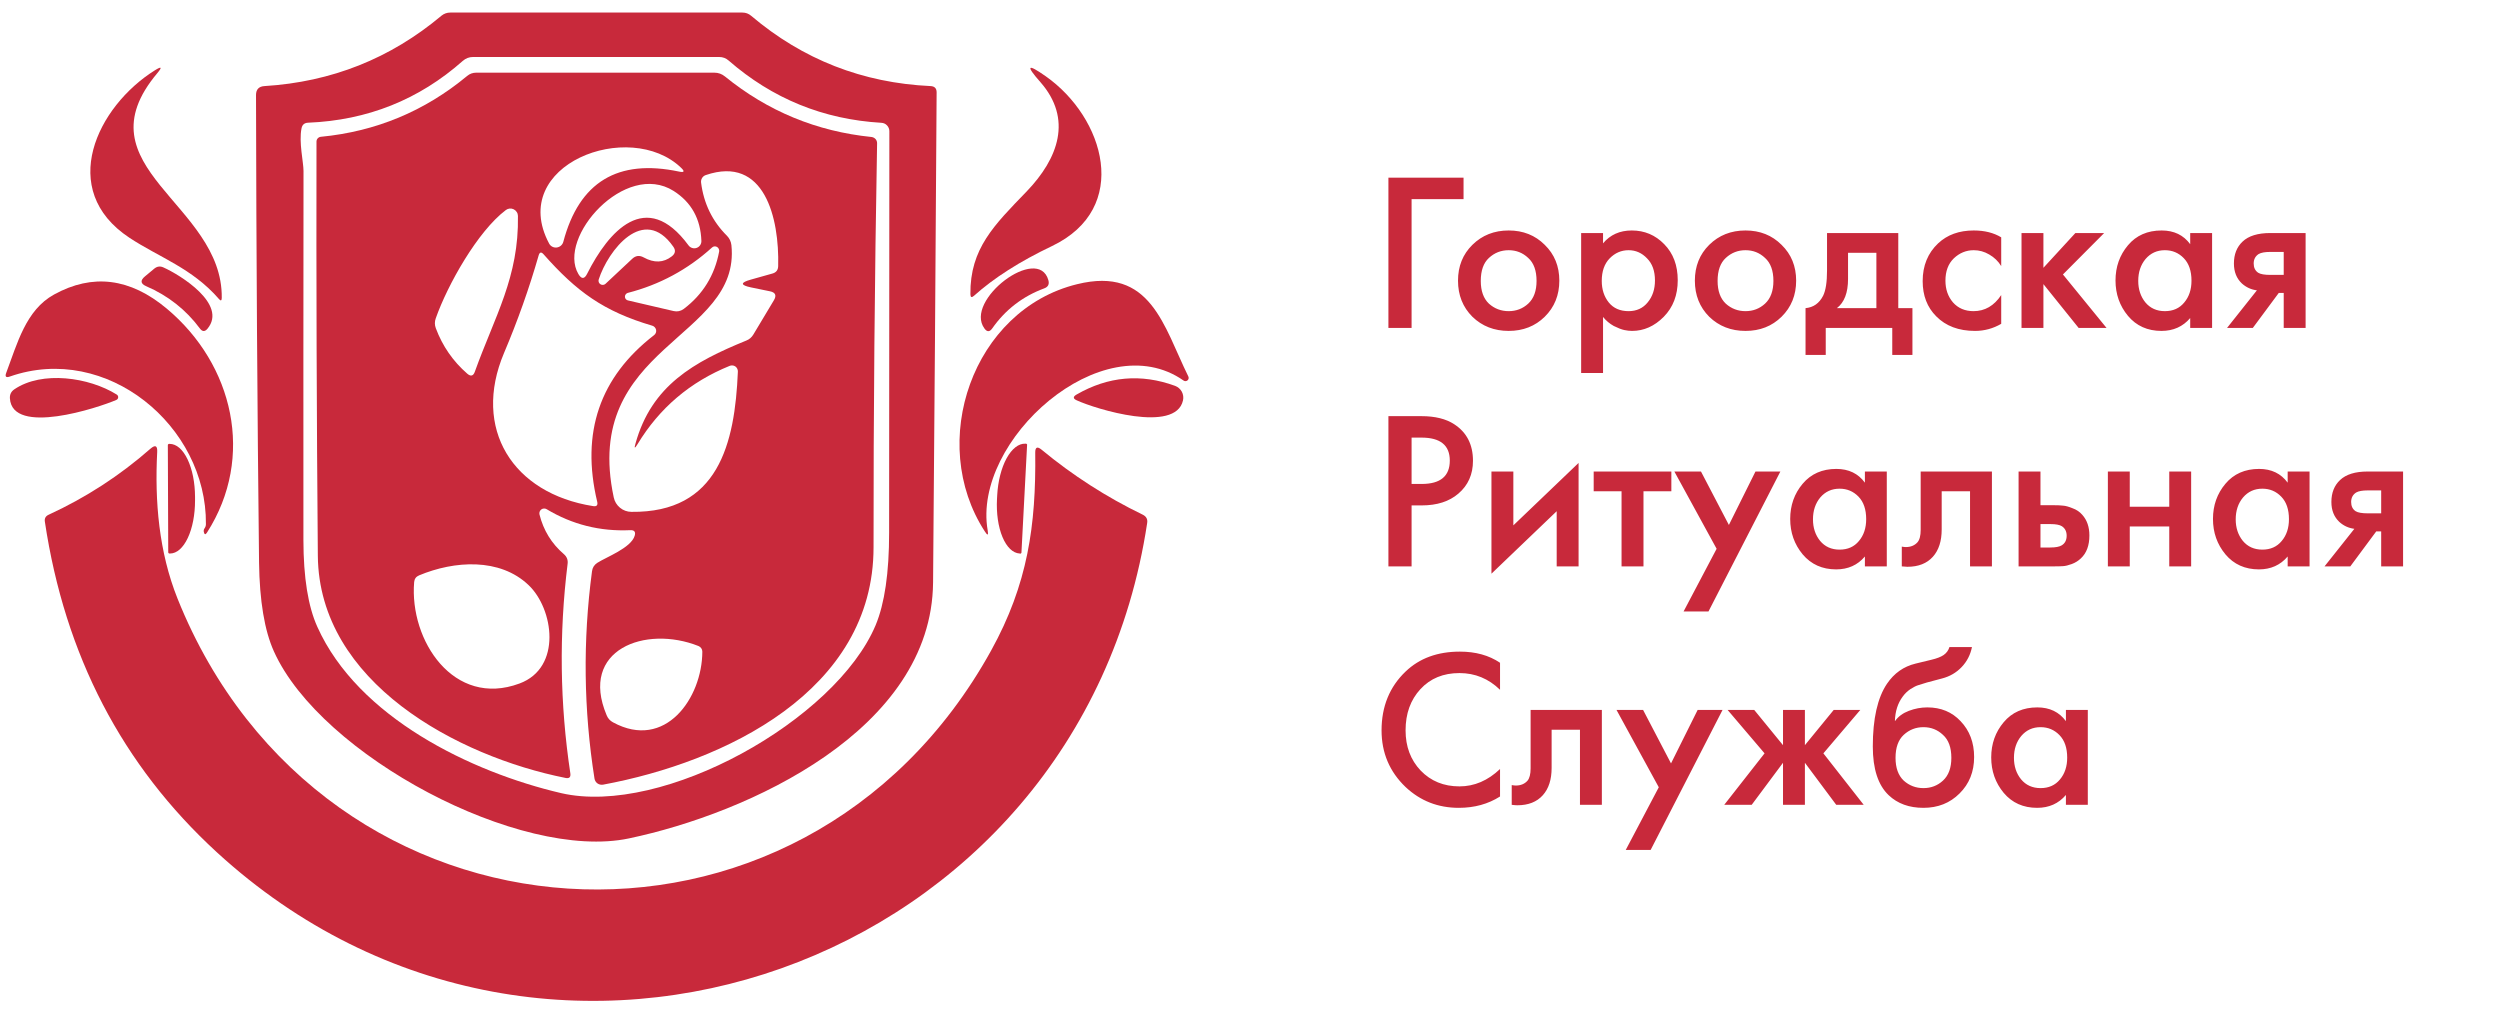
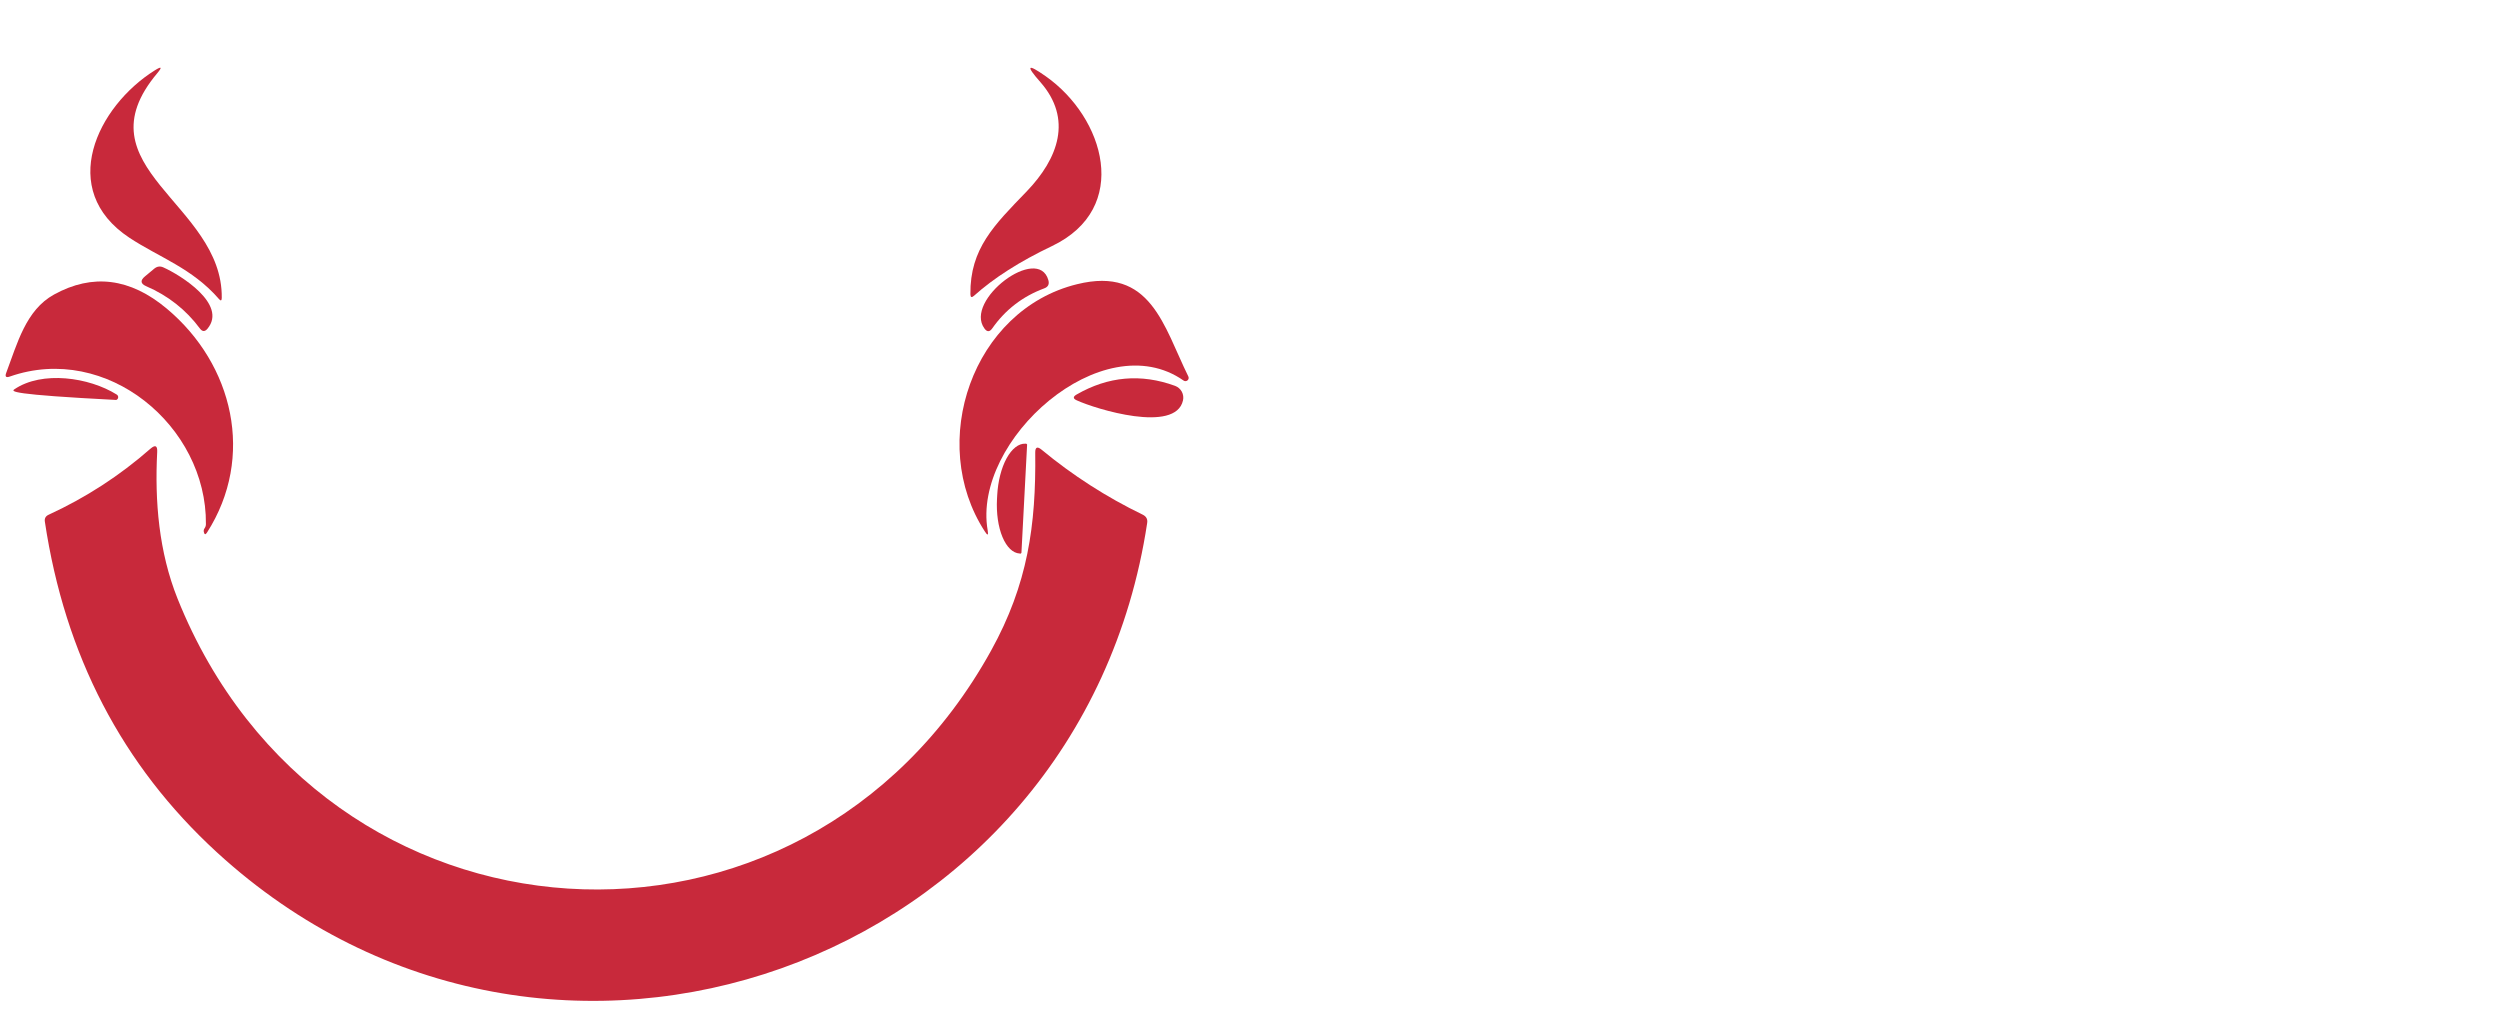
<svg xmlns="http://www.w3.org/2000/svg" width="74" height="30" viewBox="0 0 74 30" fill="none">
-   <path d="M18.616 24.817C15.393 25.498 9.492 22.359 8.108 19.282C7.829 18.663 7.683 17.785 7.668 16.65C7.617 12.149 7.587 7.537 7.578 2.814C7.578 2.647 7.662 2.558 7.829 2.548C9.811 2.426 11.557 1.732 13.068 0.464C13.144 0.403 13.231 0.372 13.328 0.372H21.975C22.074 0.372 22.16 0.404 22.235 0.468C23.762 1.762 25.533 2.455 27.547 2.548C27.665 2.554 27.724 2.616 27.724 2.734C27.695 7.58 27.66 12.416 27.619 17.242C27.581 21.607 22.151 24.074 18.616 24.817ZM9.393 18.554C10.597 21.235 13.944 22.855 16.612 23.477C19.625 24.173 24.736 21.316 25.919 18.505C26.185 17.867 26.318 16.955 26.318 15.768C26.318 11.883 26.32 7.922 26.325 3.882C26.325 3.819 26.3 3.758 26.256 3.712C26.213 3.665 26.153 3.638 26.089 3.635C24.37 3.534 22.863 2.92 21.569 1.793C21.489 1.722 21.395 1.687 21.287 1.687H14.002C13.887 1.687 13.786 1.726 13.699 1.802C12.399 2.952 10.873 3.561 9.12 3.632C9.011 3.636 8.946 3.692 8.925 3.799C8.842 4.211 8.984 4.796 8.984 5.062C8.98 8.703 8.979 12.346 8.981 15.991C8.983 17.095 9.12 17.95 9.393 18.554Z" fill="#C8293B" />
  <path d="M6.481 8.851C5.685 7.935 4.722 7.625 3.83 7.037C1.682 5.616 2.877 3.148 4.586 2.08C4.784 1.956 4.808 1.984 4.657 2.164C2.307 4.959 6.601 6.024 6.564 8.82C6.562 8.903 6.534 8.913 6.481 8.851Z" fill="#C8293B" />
  <path d="M30.953 2.257C32.693 3.48 33.492 6.161 31.136 7.285C30.184 7.739 29.416 8.229 28.829 8.756C28.761 8.817 28.726 8.802 28.724 8.709C28.709 7.359 29.43 6.66 30.387 5.669C31.331 4.687 31.752 3.52 30.795 2.43C30.354 1.931 30.406 1.873 30.953 2.257Z" fill="#C8293B" />
-   <path d="M18.659 15.693C17.763 15.735 16.936 15.527 16.179 15.071C16.155 15.057 16.127 15.05 16.1 15.052C16.072 15.053 16.045 15.063 16.023 15.079C16.001 15.096 15.983 15.118 15.974 15.144C15.964 15.17 15.962 15.199 15.968 15.226C16.086 15.698 16.326 16.09 16.69 16.402C16.779 16.479 16.816 16.575 16.801 16.69C16.545 18.762 16.572 20.829 16.882 22.891C16.898 23.005 16.851 23.05 16.739 23.027C13.535 22.387 9.442 20.198 9.408 16.452C9.373 12.363 9.36 8.276 9.368 4.192C9.368 4.156 9.381 4.121 9.405 4.095C9.429 4.069 9.462 4.052 9.498 4.049C11.126 3.892 12.57 3.292 13.829 2.247C13.905 2.183 13.995 2.151 14.098 2.151H21.145C21.263 2.151 21.367 2.189 21.458 2.263C22.725 3.293 24.172 3.89 25.798 4.055C25.844 4.061 25.886 4.083 25.917 4.117C25.947 4.151 25.963 4.196 25.962 4.241C25.89 8.227 25.855 12.212 25.857 16.198C25.86 20.464 21.436 22.56 17.851 23.226C17.822 23.231 17.793 23.23 17.765 23.224C17.736 23.218 17.71 23.206 17.686 23.19C17.662 23.173 17.642 23.151 17.627 23.127C17.612 23.102 17.601 23.075 17.597 23.046C17.275 21.007 17.25 18.962 17.523 16.913C17.535 16.806 17.587 16.722 17.677 16.662C17.95 16.486 18.677 16.22 18.786 15.86C18.821 15.745 18.779 15.689 18.659 15.693ZM20.163 4.969C18.637 3.498 15.012 4.876 16.253 7.207C16.274 7.248 16.307 7.281 16.347 7.302C16.387 7.323 16.433 7.332 16.479 7.326C16.524 7.321 16.567 7.302 16.602 7.272C16.637 7.242 16.662 7.202 16.674 7.158C17.143 5.387 18.286 4.694 20.105 5.08C20.253 5.111 20.273 5.074 20.163 4.969ZM18.811 13.127C19.29 11.408 20.535 10.715 22.092 10.08C22.181 10.045 22.25 9.985 22.3 9.901L22.907 8.888C22.993 8.744 22.954 8.655 22.789 8.622L22.229 8.507C21.913 8.441 21.91 8.365 22.219 8.278L22.866 8.096C22.976 8.065 23.031 7.992 23.034 7.879C23.071 6.455 22.631 4.588 20.891 5.182C20.846 5.197 20.807 5.227 20.782 5.268C20.756 5.309 20.746 5.357 20.752 5.405C20.83 6.024 21.086 6.55 21.52 6.981C21.594 7.057 21.637 7.149 21.65 7.257C21.938 10.052 17.204 10.213 18.167 14.724C18.192 14.844 18.257 14.951 18.352 15.029C18.446 15.107 18.564 15.15 18.687 15.151C21.263 15.182 21.752 13.136 21.841 11C21.843 10.97 21.836 10.94 21.823 10.914C21.81 10.887 21.791 10.864 21.767 10.847C21.742 10.83 21.715 10.82 21.685 10.817C21.656 10.813 21.627 10.818 21.6 10.829C20.428 11.304 19.517 12.078 18.869 13.151C18.787 13.286 18.767 13.277 18.811 13.127ZM19.941 5.653C18.507 4.743 16.482 7.031 17.12 8.111C17.213 8.268 17.3 8.265 17.38 8.102C18.006 6.857 19.123 5.557 20.38 7.263C20.407 7.3 20.445 7.327 20.488 7.34C20.531 7.354 20.577 7.353 20.62 7.338C20.663 7.323 20.7 7.295 20.725 7.257C20.75 7.22 20.763 7.175 20.761 7.13C20.738 6.48 20.465 5.987 19.941 5.653ZM14.975 6.216C14.136 6.848 13.247 8.433 12.9 9.418C12.863 9.517 12.863 9.616 12.9 9.715C13.098 10.245 13.409 10.694 13.832 11.062C13.935 11.15 14.01 11.131 14.055 11.003C14.646 9.356 15.362 8.207 15.331 6.39C15.33 6.349 15.318 6.309 15.295 6.275C15.273 6.24 15.242 6.213 15.205 6.195C15.169 6.177 15.128 6.169 15.087 6.173C15.046 6.177 15.007 6.192 14.975 6.216ZM19.052 7.619C19.362 7.79 19.639 7.78 19.885 7.588C19.992 7.505 20.007 7.409 19.928 7.3C19.052 6.046 17.996 7.415 17.721 8.275C17.713 8.301 17.714 8.329 17.724 8.354C17.733 8.379 17.751 8.4 17.774 8.414C17.796 8.429 17.823 8.435 17.85 8.433C17.877 8.431 17.902 8.42 17.922 8.402L18.712 7.662C18.815 7.565 18.928 7.551 19.052 7.619ZM18.581 8.891L19.938 9.207C20.047 9.232 20.147 9.211 20.238 9.145C20.805 8.716 21.155 8.149 21.287 7.445C21.292 7.419 21.288 7.392 21.276 7.367C21.265 7.343 21.246 7.322 21.223 7.309C21.2 7.296 21.174 7.29 21.147 7.293C21.121 7.296 21.096 7.307 21.077 7.325C20.357 7.979 19.524 8.428 18.578 8.671C18.555 8.679 18.534 8.694 18.52 8.714C18.505 8.734 18.497 8.758 18.498 8.783C18.498 8.807 18.506 8.831 18.521 8.851C18.537 8.87 18.558 8.885 18.581 8.891ZM19.309 9.641C17.863 9.216 17.064 8.628 16.089 7.526C16.021 7.45 15.973 7.461 15.944 7.56C15.663 8.538 15.321 9.501 14.919 10.449C13.972 12.69 15.176 14.607 17.557 14.981C17.662 14.998 17.702 14.954 17.677 14.851C17.19 12.806 17.752 11.162 19.362 9.919C19.385 9.902 19.403 9.878 19.413 9.851C19.424 9.824 19.426 9.794 19.421 9.765C19.415 9.737 19.402 9.71 19.382 9.688C19.363 9.666 19.337 9.649 19.309 9.641ZM12.259 17.229C12.114 18.959 13.433 20.956 15.377 20.232C16.643 19.764 16.386 18.021 15.646 17.319C14.795 16.507 13.451 16.594 12.405 17.031C12.316 17.068 12.268 17.134 12.259 17.229ZM20.677 19.123C19.102 18.495 17.139 19.229 17.956 21.17C17.993 21.263 18.056 21.333 18.145 21.381C19.69 22.223 20.786 20.662 20.789 19.288C20.789 19.253 20.778 19.219 20.759 19.19C20.739 19.16 20.71 19.137 20.677 19.123Z" fill="#C8293B" />
  <path d="M4.838 7.916C5.342 8.142 6.736 9.006 6.144 9.727C6.066 9.824 5.99 9.822 5.915 9.721C5.504 9.168 4.976 8.752 4.33 8.473C4.159 8.399 4.145 8.302 4.29 8.182L4.565 7.953C4.65 7.883 4.741 7.871 4.838 7.916Z" fill="#C8293B" />
  <path d="M29.14 9.724C28.524 8.892 30.732 7.223 31.032 8.294C31.065 8.414 31.024 8.494 30.908 8.536C30.27 8.773 29.758 9.168 29.37 9.721C29.293 9.829 29.217 9.83 29.14 9.724Z" fill="#C8293B" />
  <path d="M6.095 15.514C6.123 12.613 3.16 10.142 0.293 11.145C0.177 11.187 0.141 11.149 0.185 11.034C0.51 10.176 0.761 9.179 1.6 8.718C2.741 8.089 3.853 8.228 4.937 9.136C6.909 10.786 7.556 13.529 6.129 15.761C6.084 15.834 6.052 15.829 6.033 15.746C6.025 15.705 6.032 15.669 6.055 15.638C6.082 15.601 6.095 15.559 6.095 15.514Z" fill="#C8293B" />
  <path d="M35.032 11.263C32.633 9.585 28.766 13.034 29.236 15.703C29.261 15.849 29.233 15.86 29.153 15.734C27.437 13.099 28.787 9.17 31.883 8.412C34.066 7.873 34.441 9.656 35.174 11.142C35.184 11.162 35.187 11.184 35.183 11.205C35.178 11.226 35.167 11.245 35.151 11.259C35.134 11.273 35.114 11.281 35.092 11.282C35.07 11.283 35.049 11.276 35.032 11.263Z" fill="#C8293B" />
-   <path d="M0.426 11.523C1.246 10.966 2.636 11.167 3.454 11.678C3.468 11.686 3.48 11.699 3.488 11.714C3.496 11.729 3.499 11.745 3.498 11.762C3.497 11.779 3.491 11.795 3.481 11.809C3.471 11.822 3.457 11.833 3.441 11.839C2.912 12.068 0.358 12.91 0.293 11.789C0.287 11.676 0.331 11.587 0.426 11.523Z" fill="#C8293B" />
+   <path d="M0.426 11.523C1.246 10.966 2.636 11.167 3.454 11.678C3.468 11.686 3.48 11.699 3.488 11.714C3.496 11.729 3.499 11.745 3.498 11.762C3.497 11.779 3.491 11.795 3.481 11.809C3.471 11.822 3.457 11.833 3.441 11.839C0.287 11.676 0.331 11.587 0.426 11.523Z" fill="#C8293B" />
  <path d="M34.781 11.421C34.866 11.452 34.937 11.513 34.981 11.593C35.024 11.673 35.037 11.766 35.016 11.854C34.796 12.836 32.434 12.108 31.874 11.851C31.758 11.8 31.756 11.742 31.867 11.678C32.803 11.139 33.774 11.053 34.781 11.421Z" fill="#C8293B" />
-   <path d="M4.968 13.176C4.968 13.166 4.972 13.157 4.979 13.15C4.986 13.143 4.995 13.139 5.005 13.139H5.024C5.121 13.139 5.218 13.179 5.309 13.257C5.4 13.336 5.482 13.451 5.552 13.597C5.621 13.742 5.677 13.915 5.715 14.105C5.753 14.296 5.772 14.5 5.773 14.706V14.817C5.774 15.232 5.697 15.63 5.559 15.923C5.421 16.217 5.233 16.383 5.036 16.384H5.018C5.008 16.384 4.998 16.38 4.991 16.373C4.984 16.366 4.98 16.356 4.98 16.347L4.968 13.176Z" fill="#C8293B" />
  <path d="M30.235 16.353C30.235 16.358 30.234 16.363 30.232 16.367C30.23 16.371 30.227 16.375 30.224 16.378C30.221 16.382 30.216 16.384 30.212 16.386C30.207 16.387 30.203 16.388 30.198 16.387L30.182 16.384C29.982 16.373 29.799 16.198 29.673 15.896C29.547 15.594 29.489 15.191 29.511 14.774L29.517 14.663C29.539 14.247 29.639 13.852 29.796 13.565C29.953 13.279 30.153 13.123 30.353 13.133H30.368C30.373 13.133 30.378 13.134 30.382 13.136C30.386 13.138 30.39 13.141 30.393 13.144C30.397 13.148 30.399 13.152 30.401 13.156C30.402 13.161 30.403 13.166 30.402 13.17L30.235 16.353Z" fill="#C8293B" />
  <path d="M4.454 13.281C4.597 13.158 4.663 13.191 4.653 13.38C4.578 14.835 4.702 16.337 5.256 17.721C9.56 28.445 23.745 29.368 29.337 19.257C30.424 17.291 30.668 15.548 30.643 13.399C30.641 13.236 30.703 13.206 30.829 13.309C31.752 14.073 32.751 14.715 33.826 15.235C33.931 15.287 33.975 15.369 33.956 15.483C31.968 28.631 16.238 34.238 6.414 25.223C3.615 22.653 1.92 19.393 1.328 15.442C1.313 15.347 1.349 15.279 1.436 15.238C2.538 14.732 3.544 14.08 4.454 13.281Z" fill="#C8293B" />
-   <path d="M43.321 5.259V5.894H41.783V9.706H41.097V5.259H43.321ZM43.583 7.247C43.871 6.963 44.229 6.822 44.657 6.822C45.084 6.822 45.44 6.963 45.724 7.247C46.012 7.527 46.156 7.88 46.156 8.308C46.156 8.736 46.012 9.092 45.724 9.376C45.44 9.655 45.084 9.795 44.657 9.795C44.229 9.795 43.871 9.655 43.583 9.376C43.299 9.092 43.157 8.736 43.157 8.308C43.157 7.88 43.299 7.527 43.583 7.247ZM44.072 8.988C44.237 9.136 44.432 9.21 44.657 9.21C44.881 9.21 45.074 9.136 45.235 8.988C45.4 8.835 45.482 8.611 45.482 8.315C45.482 8.01 45.4 7.783 45.235 7.635C45.074 7.482 44.881 7.406 44.657 7.406C44.432 7.406 44.237 7.482 44.072 7.635C43.911 7.783 43.831 8.01 43.831 8.315C43.831 8.611 43.911 8.835 44.072 8.988ZM47.45 6.898V7.203C47.662 6.949 47.946 6.822 48.301 6.822C48.678 6.822 48.998 6.957 49.261 7.228C49.528 7.499 49.661 7.855 49.661 8.296C49.661 8.736 49.523 9.096 49.248 9.376C48.973 9.655 48.659 9.795 48.308 9.795C48.236 9.795 48.159 9.786 48.079 9.769C47.998 9.752 47.895 9.712 47.768 9.649C47.645 9.581 47.539 9.492 47.45 9.382V11.04H46.802V6.898H47.45ZM48.206 7.406C47.99 7.406 47.804 7.487 47.647 7.647C47.49 7.808 47.412 8.031 47.412 8.315C47.412 8.569 47.482 8.783 47.622 8.956C47.761 9.126 47.956 9.21 48.206 9.21C48.443 9.21 48.632 9.123 48.772 8.95C48.916 8.776 48.987 8.56 48.987 8.302C48.987 8.022 48.909 7.804 48.752 7.647C48.6 7.487 48.418 7.406 48.206 7.406ZM50.593 7.247C50.881 6.963 51.239 6.822 51.667 6.822C52.095 6.822 52.45 6.963 52.734 7.247C53.022 7.527 53.166 7.88 53.166 8.308C53.166 8.736 53.022 9.092 52.734 9.376C52.45 9.655 52.095 9.795 51.667 9.795C51.239 9.795 50.881 9.655 50.593 9.376C50.31 9.092 50.168 8.736 50.168 8.308C50.168 7.88 50.31 7.527 50.593 7.247ZM51.083 8.988C51.248 9.136 51.443 9.21 51.667 9.21C51.891 9.21 52.084 9.136 52.245 8.988C52.41 8.835 52.493 8.611 52.493 8.315C52.493 8.01 52.41 7.783 52.245 7.635C52.084 7.482 51.891 7.406 51.667 7.406C51.443 7.406 51.248 7.482 51.083 7.635C50.922 7.783 50.841 8.01 50.841 8.315C50.841 8.611 50.922 8.835 51.083 8.988ZM54.08 6.898H56.189V9.121H56.608V10.506H56.011V9.706H54.042V10.506H53.444V9.121C53.677 9.1 53.851 8.977 53.965 8.753C54.042 8.596 54.08 8.348 54.08 8.01V6.898ZM55.541 9.121V7.482H54.702V8.257C54.702 8.664 54.592 8.952 54.372 9.121H55.541ZM59.236 7.025V7.876C59.148 7.732 59.029 7.618 58.881 7.533C58.737 7.448 58.584 7.406 58.423 7.406C58.199 7.406 58.002 7.487 57.833 7.647C57.667 7.808 57.585 8.029 57.585 8.308C57.585 8.562 57.659 8.776 57.807 8.95C57.96 9.123 58.163 9.21 58.417 9.21C58.752 9.21 59.025 9.052 59.236 8.734V9.585C58.995 9.725 58.737 9.795 58.462 9.795C57.979 9.795 57.595 9.651 57.312 9.363C57.045 9.096 56.911 8.749 56.911 8.321C56.911 7.864 57.064 7.491 57.369 7.203C57.64 6.949 57.991 6.822 58.423 6.822C58.741 6.822 59.012 6.889 59.236 7.025ZM59.837 6.898H60.485V7.927L61.431 6.898H62.283L61.063 8.124L62.353 9.706H61.527L60.485 8.41V9.706H59.837V6.898ZM64.83 6.898H65.478V9.706H64.83V9.414C64.614 9.668 64.33 9.795 63.979 9.795C63.568 9.795 63.237 9.647 62.988 9.35C62.742 9.054 62.619 8.704 62.619 8.302C62.619 7.899 62.742 7.552 62.988 7.26C63.233 6.968 63.566 6.822 63.985 6.822C64.349 6.822 64.631 6.957 64.83 7.228V6.898ZM64.08 7.406C63.847 7.406 63.657 7.493 63.508 7.667C63.364 7.84 63.292 8.056 63.292 8.315C63.292 8.564 63.362 8.776 63.502 8.95C63.646 9.123 63.839 9.21 64.08 9.21C64.322 9.21 64.512 9.126 64.652 8.956C64.796 8.787 64.868 8.571 64.868 8.308C64.868 8.02 64.792 7.798 64.639 7.641C64.487 7.484 64.3 7.406 64.08 7.406ZM65.921 9.706L66.804 8.594C66.635 8.573 66.487 8.505 66.36 8.391C66.203 8.243 66.124 8.046 66.124 7.8C66.124 7.529 66.209 7.313 66.379 7.152C66.556 6.983 66.83 6.898 67.198 6.898H68.246V9.706H67.598V8.67H67.452L66.684 9.706H65.921ZM67.598 8.137V7.457H67.198C67.041 7.457 66.927 7.478 66.855 7.52C66.758 7.584 66.709 7.677 66.709 7.8C66.709 7.923 66.754 8.014 66.842 8.073C66.91 8.116 67.031 8.137 67.204 8.137H67.598ZM41.097 12.318H42.075C42.478 12.318 42.802 12.398 43.047 12.559C43.416 12.8 43.6 13.16 43.6 13.639C43.6 14.041 43.456 14.365 43.168 14.611C42.897 14.844 42.535 14.96 42.082 14.96H41.783V16.765H41.097V12.318ZM41.783 12.953V14.325H42.082C42.637 14.325 42.914 14.094 42.914 13.633C42.914 13.18 42.635 12.953 42.075 12.953H41.783ZM44.147 13.957H44.795V15.551L46.726 13.703V16.765H46.078V15.132L44.147 16.981V13.957ZM47.998 16.765V14.541H47.173V13.957H49.472V14.541H48.647V16.765H47.998ZM49.834 18.099L50.812 16.244L49.561 13.957H50.349L51.175 15.539L51.962 13.957H52.699L50.571 18.099H49.834ZM55.201 13.957H55.849V16.765H55.201V16.472C54.985 16.727 54.702 16.854 54.35 16.854C53.939 16.854 53.609 16.705 53.359 16.409C53.113 16.112 52.99 15.763 52.99 15.361C52.99 14.958 53.113 14.611 53.359 14.319C53.605 14.027 53.937 13.88 54.356 13.88C54.721 13.88 55.002 14.016 55.201 14.287V13.957ZM54.452 14.465C54.219 14.465 54.028 14.552 53.88 14.725C53.736 14.899 53.664 15.115 53.664 15.373C53.664 15.623 53.734 15.835 53.874 16.009C54.018 16.182 54.21 16.269 54.452 16.269C54.693 16.269 54.884 16.184 55.023 16.015C55.167 15.846 55.239 15.63 55.239 15.367C55.239 15.079 55.163 14.857 55.011 14.7C54.858 14.543 54.672 14.465 54.452 14.465ZM58.961 13.957V16.765H58.313V14.541H57.474V15.672C57.474 16.015 57.388 16.284 57.214 16.479C57.036 16.678 56.784 16.777 56.458 16.777C56.424 16.777 56.369 16.773 56.293 16.765V16.18C56.343 16.189 56.384 16.193 56.413 16.193C56.557 16.193 56.672 16.146 56.756 16.053C56.82 15.981 56.852 15.858 56.852 15.685V13.957H58.961ZM59.75 13.957H60.398V14.954H60.779C60.898 14.954 60.993 14.958 61.065 14.967C61.137 14.971 61.23 14.996 61.345 15.043C61.463 15.085 61.561 15.151 61.637 15.24C61.777 15.397 61.846 15.6 61.846 15.85C61.846 16.146 61.762 16.373 61.592 16.53C61.516 16.602 61.427 16.657 61.326 16.695C61.224 16.733 61.137 16.754 61.065 16.758C60.997 16.763 60.9 16.765 60.773 16.765H59.75V13.957ZM60.398 16.206H60.69C60.847 16.206 60.959 16.184 61.027 16.142C61.124 16.083 61.173 15.988 61.173 15.856C61.173 15.733 61.127 15.64 61.033 15.577C60.966 15.534 60.853 15.513 60.697 15.513H60.398V16.206ZM62.393 16.765V13.957H63.041V14.999H64.21V13.957H64.858V16.765H64.21V15.583H63.041V16.765H62.393ZM67.715 13.957H68.363V16.765H67.715V16.472C67.499 16.727 67.215 16.854 66.864 16.854C66.453 16.854 66.122 16.705 65.873 16.409C65.627 16.112 65.504 15.763 65.504 15.361C65.504 14.958 65.627 14.611 65.873 14.319C66.118 14.027 66.451 13.88 66.87 13.88C67.234 13.88 67.516 14.016 67.715 14.287V13.957ZM66.965 14.465C66.732 14.465 66.542 14.552 66.394 14.725C66.249 14.899 66.177 15.115 66.177 15.373C66.177 15.623 66.247 15.835 66.387 16.009C66.531 16.182 66.724 16.269 66.965 16.269C67.207 16.269 67.397 16.184 67.537 16.015C67.681 15.846 67.753 15.63 67.753 15.367C67.753 15.079 67.677 14.857 67.524 14.7C67.372 14.543 67.186 14.465 66.965 14.465ZM68.806 16.765L69.689 15.653C69.52 15.632 69.372 15.564 69.245 15.45C69.088 15.301 69.009 15.104 69.009 14.859C69.009 14.588 69.094 14.372 69.264 14.211C69.442 14.041 69.715 13.957 70.083 13.957H71.131V16.765H70.483V15.729H70.337L69.569 16.765H68.806ZM70.483 15.195V14.516H70.083C69.926 14.516 69.812 14.537 69.74 14.579C69.643 14.643 69.594 14.736 69.594 14.859C69.594 14.982 69.638 15.073 69.727 15.132C69.795 15.174 69.916 15.195 70.09 15.195H70.483ZM44.401 19.618V20.418C44.062 20.088 43.662 19.923 43.2 19.923C42.721 19.923 42.336 20.082 42.044 20.399C41.751 20.717 41.605 21.123 41.605 21.619C41.605 22.098 41.754 22.494 42.05 22.807C42.351 23.12 42.734 23.277 43.2 23.277C43.64 23.277 44.041 23.106 44.401 22.763V23.576C44.049 23.8 43.642 23.912 43.181 23.912C42.567 23.912 42.042 23.707 41.605 23.296C41.131 22.843 40.894 22.284 40.894 21.619C40.894 20.912 41.131 20.331 41.605 19.878C42.016 19.484 42.552 19.288 43.213 19.288C43.678 19.288 44.075 19.398 44.401 19.618ZM47.415 21.015V23.823H46.767V21.6H45.928V22.731C45.928 23.074 45.842 23.343 45.668 23.538C45.49 23.737 45.238 23.836 44.912 23.836C44.878 23.836 44.823 23.832 44.747 23.823V23.239C44.798 23.247 44.838 23.252 44.868 23.252C45.012 23.252 45.126 23.205 45.211 23.112C45.274 23.04 45.306 22.917 45.306 22.744V21.015H47.415ZM48.122 25.158L49.1 23.303L47.849 21.015H48.636L49.462 22.597L50.25 21.015H50.987L48.859 25.158H48.122ZM52.777 21.015H53.425V22.057L54.277 21.015H55.064L53.972 22.299L55.166 23.823H54.353L53.425 22.578V23.823H52.777V22.578L51.85 23.823H51.037L52.231 22.299L51.138 21.015H51.926L52.777 22.057V21.015ZM57.703 19.154H58.37C58.324 19.383 58.222 19.58 58.065 19.745C57.908 19.91 57.716 20.022 57.487 20.082L57.036 20.202C56.917 20.236 56.828 20.264 56.769 20.285C56.714 20.302 56.64 20.34 56.547 20.399C56.458 20.459 56.382 20.533 56.318 20.622C56.174 20.816 56.098 21.056 56.089 21.34H56.096C56.189 21.208 56.324 21.109 56.502 21.041C56.68 20.973 56.862 20.939 57.049 20.939C57.451 20.939 57.779 21.075 58.033 21.346C58.3 21.625 58.434 21.979 58.434 22.407C58.434 22.843 58.29 23.203 58.002 23.487C57.718 23.771 57.362 23.912 56.934 23.912C56.511 23.912 56.168 23.788 55.905 23.538C55.592 23.241 55.435 22.76 55.435 22.096C55.435 21.274 55.575 20.655 55.854 20.24C56.066 19.927 56.348 19.728 56.699 19.643L57.169 19.529C57.33 19.491 57.451 19.444 57.531 19.389C57.616 19.33 57.673 19.252 57.703 19.154ZM56.35 23.106C56.515 23.254 56.71 23.328 56.934 23.328C57.159 23.328 57.351 23.254 57.512 23.106C57.678 22.953 57.76 22.729 57.76 22.432C57.76 22.127 57.678 21.901 57.512 21.752C57.351 21.6 57.159 21.524 56.934 21.524C56.71 21.524 56.515 21.6 56.35 21.752C56.189 21.901 56.108 22.127 56.108 22.432C56.108 22.729 56.189 22.953 56.35 23.106ZM61.151 21.015H61.799V23.823H61.151V23.531C60.935 23.785 60.651 23.912 60.3 23.912C59.889 23.912 59.558 23.764 59.309 23.468C59.063 23.171 58.94 22.822 58.94 22.419C58.94 22.017 59.063 21.67 59.309 21.378C59.554 21.085 59.887 20.939 60.306 20.939C60.67 20.939 60.952 21.075 61.151 21.346V21.015ZM60.401 21.524C60.168 21.524 59.978 21.611 59.83 21.784C59.685 21.958 59.613 22.174 59.613 22.432C59.613 22.682 59.683 22.894 59.823 23.067C59.967 23.241 60.16 23.328 60.401 23.328C60.643 23.328 60.833 23.243 60.973 23.074C61.117 22.904 61.189 22.688 61.189 22.426C61.189 22.138 61.113 21.916 60.96 21.759C60.808 21.602 60.621 21.524 60.401 21.524Z" fill="#C8293B" />
</svg>